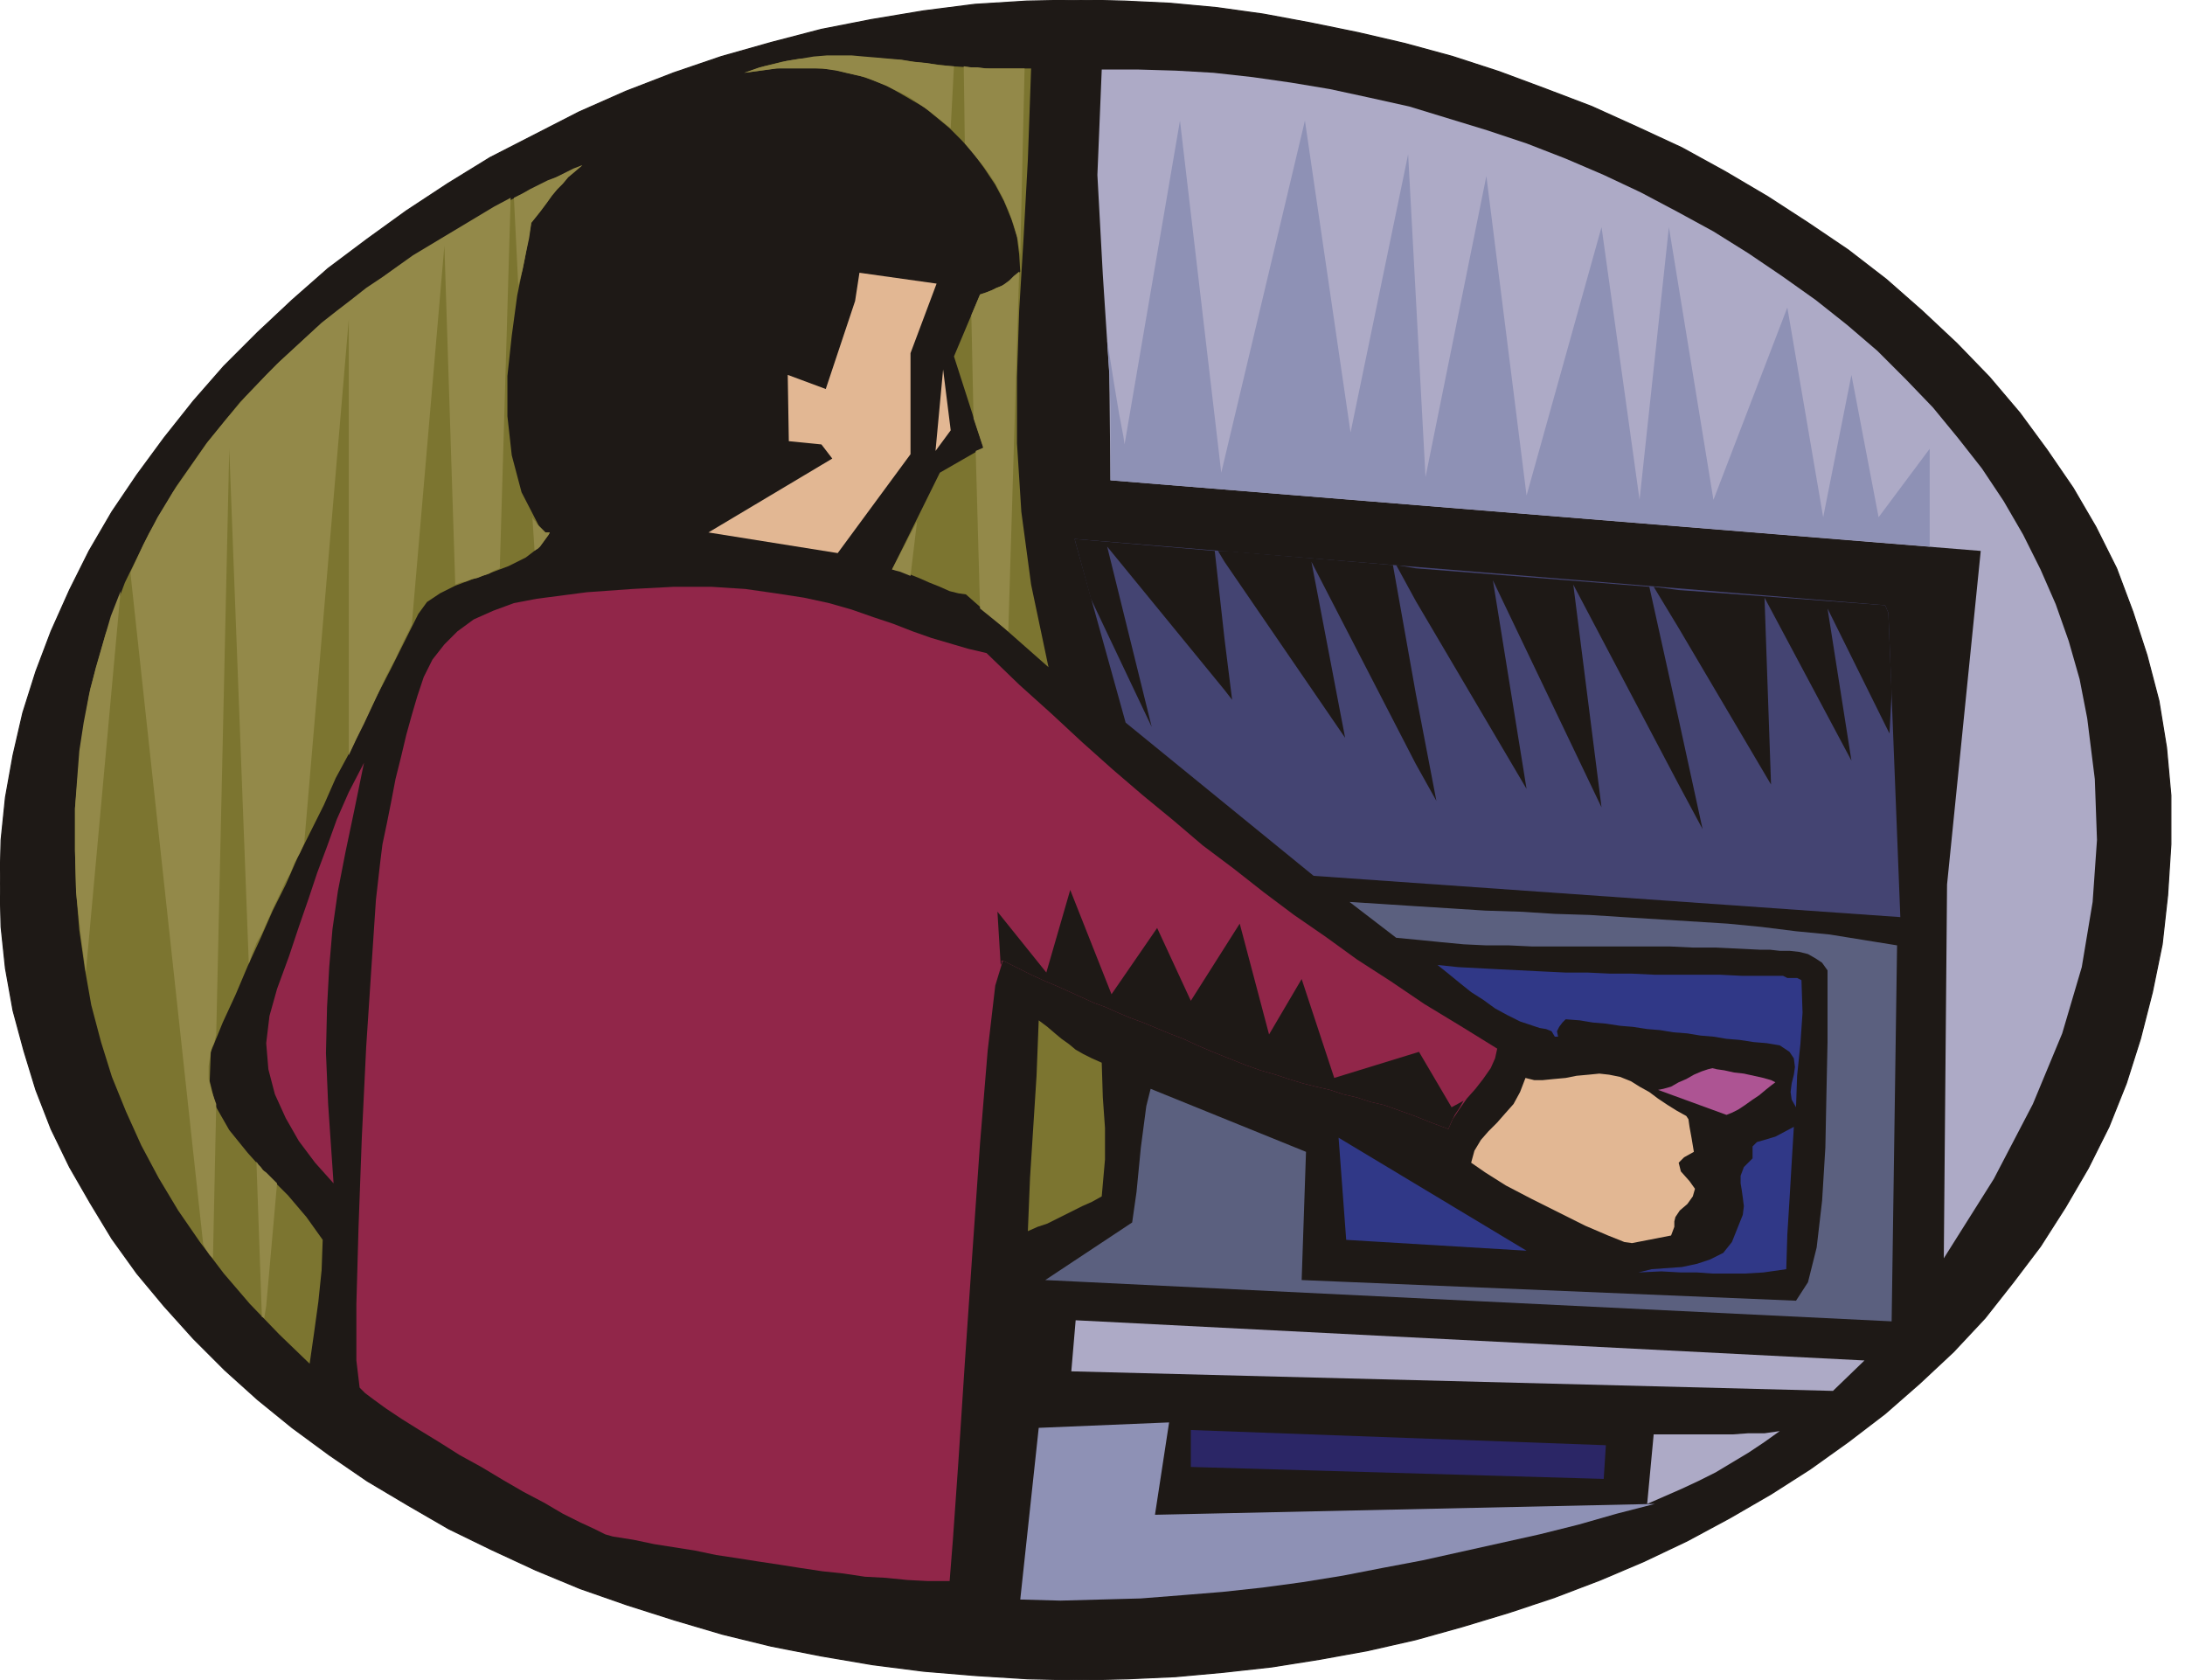
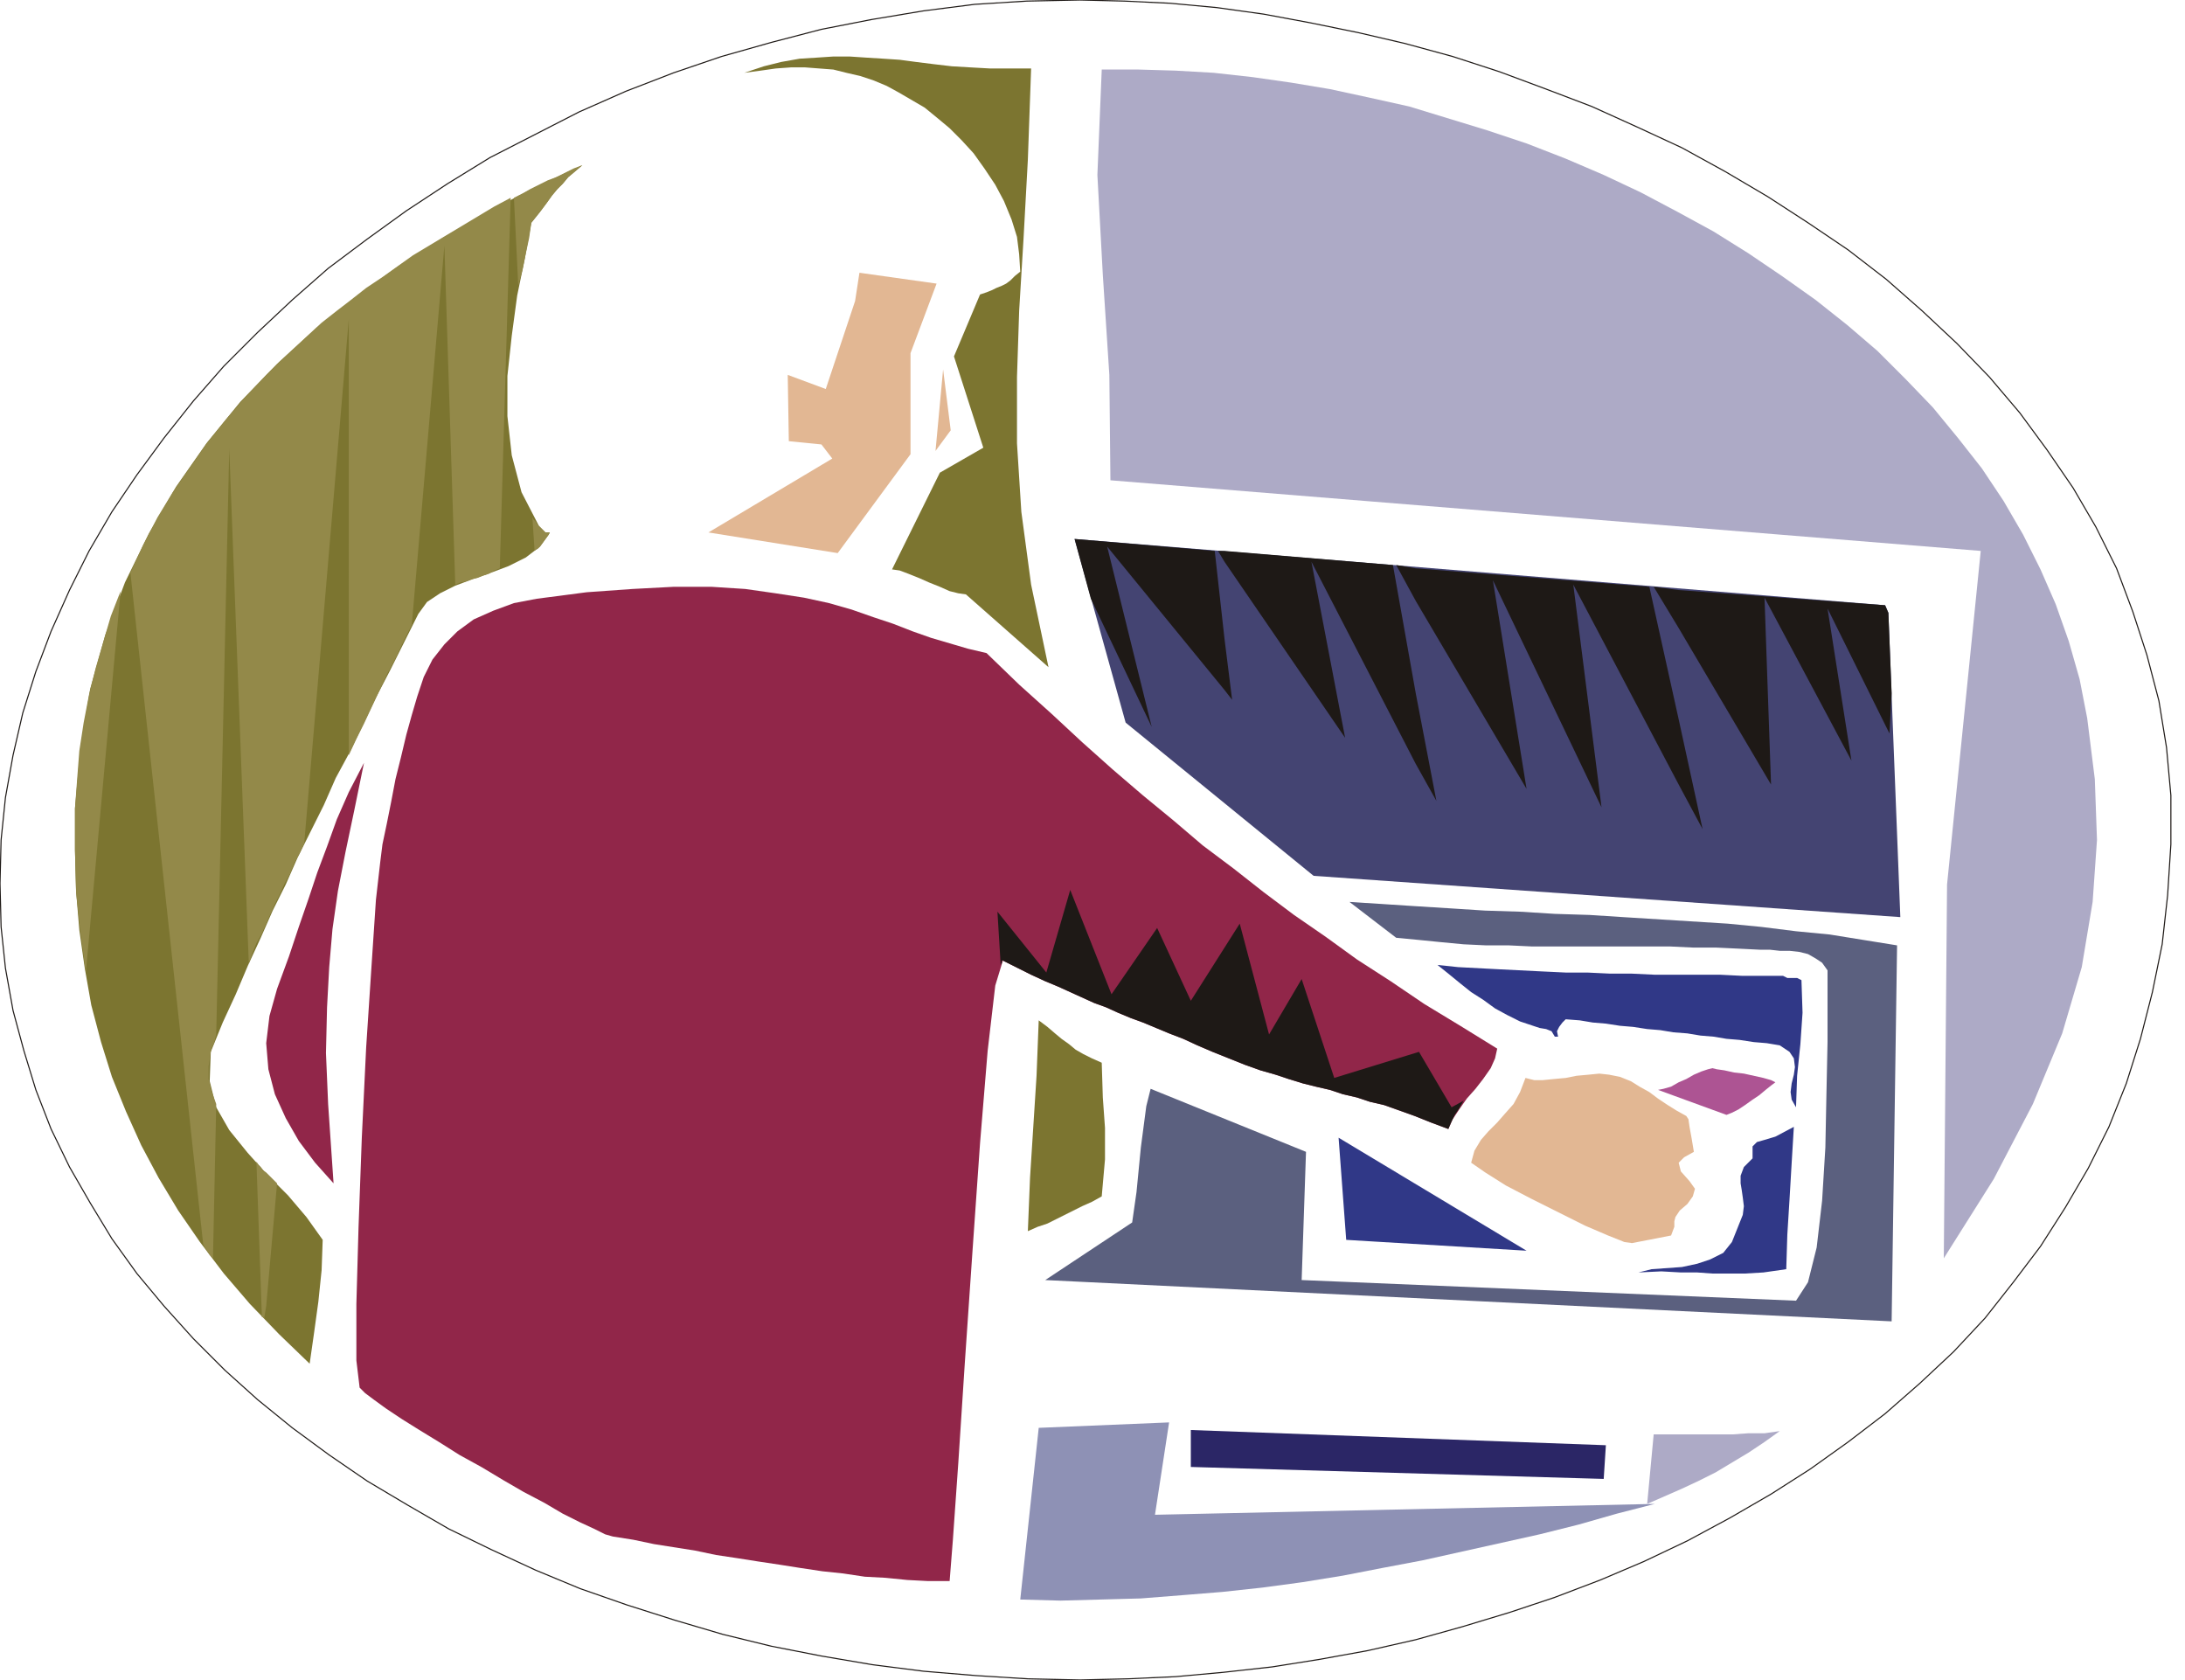
<svg xmlns="http://www.w3.org/2000/svg" fill-rule="evenodd" height="1.546in" preserveAspectRatio="none" stroke-linecap="round" viewBox="0 0 2011 1546" width="2.011in">
  <style>.pen1{stroke:none}.brush2{fill:#1e1916}.brush3{fill:#7c7530}.brush4{fill:#938949}.brush5{fill:#adaac6}.brush6{fill:#8e91b5}.brush7{fill:#e2b793}.brush9{fill:#912649}.brush11{fill:#303887}</style>
-   <path class="pen1 brush2" d="m994 0 41 1 42 2 43 4 43 6 43 8 44 9 43 10 44 12 43 14 43 16 42 16 42 19 41 19 40 22 39 23 37 24 37 25 35 27 33 29 32 30 30 31 28 33 25 34 24 35 21 36 19 38 15 40 13 40 11 42 7 43 4 44v45l-3 47-5 45-9 44-11 43-13 41-16 40-19 38-21 36-23 36-25 33-26 33-29 31-31 29-32 28-34 26-35 25-36 23-38 22-39 21-40 19-40 17-42 16-42 14-43 13-43 12-44 10-44 8-44 7-45 5-44 4-44 2-44 1-48-1-48-3-48-4-47-6-47-8-46-9-45-11-44-13-44-14-43-15-41-17-41-19-39-19-38-22-37-22-35-24-34-25-32-26-30-27-29-29-27-30-25-30-23-32-20-33-19-33-17-35-14-36-11-36-10-37-7-39-4-38-1-40 1-40 4-39 7-39 9-39 12-38 14-37 17-38 18-36 21-36 23-34 25-34 27-34 28-32 31-31 32-30 33-29 36-27 36-26 38-25 39-24 41-21 41-21 43-19 44-17 44-15 46-13 46-12 46-9 48-8 47-6 48-3 49-1z" />
  <path fill="none" style="stroke:#1e1916;stroke-width:1;stroke-linejoin:round" d="M994 0h0l41 1 42 2 43 4 43 6 43 8 44 9 43 10 44 12 43 14 43 16 42 16 42 19 41 19 40 22 39 23 37 24 37 25 35 27 33 29 32 30 30 31 28 33 25 34 24 35 21 36 19 38 15 40 13 40 11 42 7 43 4 44v45h0l-3 47-5 45-9 44-11 43-13 41-16 40-19 38-21 36-23 36-25 33-26 33-29 31-31 29-32 28-34 26-35 25-36 23-38 22-39 21-40 19-40 17-42 16-42 14-43 13-43 12-44 10-44 8-44 7-45 5-44 4-44 2-44 1h0l-48-1-48-3-48-4-47-6-47-8-46-9-45-11-44-13-44-14-43-15-41-17-41-19-39-19-38-22-37-22-35-24-34-25-32-26-30-27-29-29-27-30-25-30-23-32-20-33-19-33-17-35-14-36-11-36-10-37-7-39-4-38-1-40h0l1-40 4-39 7-39 9-39 12-38 14-37 17-38 18-36 21-36 23-34 25-34 27-34 28-32 31-31 32-30 33-29 36-27 36-26 38-25 39-24 41-21 41-21 43-19 44-17 44-15 46-13 46-12 46-9 48-8 47-6 48-3 49-1" />
  <path class="pen1 brush3" d="m965 614-76-67-7-1-8-2-9-4-10-4-9-4-10-4-8-3-7-1 44-89 40-23-27-84 24-57 6-2 5-2 4-2 5-2 4-2 4-3 4-4 5-4-1-16-2-16-5-16-7-17-8-15-10-15-10-14-11-12-11-11-12-10-11-9-12-7-12-7-11-6-12-5-12-4-13-3-12-3-13-1-13-1h-13l-14 1-14 2-15 2 18-6 16-4 17-3 16-1 15-1h15l15 1 16 1 15 1 15 2 16 2 17 2 17 1 18 1h38l-3 84-4 73-4 66-2 61v61l4 63 9 67 16 76z" />
-   <path class="pen1 brush4" d="M796 71v-7 7l10 4 10 4 10 5 10 5 9 6 10 7 10 8 10 8 3-57-13-1-12-2-12-1-11-2-12-1-11-1-12-1-11-1h-23l-12 1-12 2-13 2-12 3-13 3-14 5 15-2 15-2h42l13 2 13 3 13 3zm42 459 6-50-23 44 3 1 4 1 5 2 5 2zm49-469 1 71 9 11 9 11 9 13 7 13 6 13 5 14 4 14 2 13 4-171h-36l-7-1h-6l-7-1zm7 229 2 95 9 27-7 3 4 145 26 21 10-331-5 4-4 4-4 3-3 2-5 2-4 2-5 2-6 2-8 19z" />
  <path class="pen1 brush5" d="m1789 1158 3-344 31-307-801-65-1-97-6-92-5-92 4-97h34l34 1 35 2 36 4 35 5 36 6 37 8 36 8 36 11 36 11 36 12 36 14 35 15 34 16 34 18 33 18 32 20 31 21 31 22 29 23 28 24 26 26 25 26 23 28 22 28 20 30 18 31 16 32 14 32 12 34 10 35 7 36 7 56 2 56-4 57-10 60-18 61-27 65-36 69-46 73z" />
-   <path class="pen1 brush6" d="M1776 503v-90l-47 63-25-131-26 131-33-193-68 177-41-251-27 251-35-251-69 247-37-294-56 277-16-297-53 256-42-287-77 324-38-324-51 298-1-7-4-21-5-30-6-38 2 31 1 32v66l754 61z" />
  <path class="pen1 brush3" d="m496 484 6 6h4l-1 2-8 11-13 10-16 8-16 6-17 6-16 6-14 7-12 8-8 11-13 26-13 26-13 25-12 25-12 25-13 24-11 25-12 24-12 24-11 25-12 24-11 25-12 26-11 26-12 26-11 27-1 27 6 24 12 21 17 21 18 20 19 19 17 20 15 21-1 28-3 29-4 29-4 28-28-27-27-28-24-28-22-29-20-29-18-30-16-30-14-31-13-32-10-32-9-34-6-34-5-35-3-36-1-38v-38l5-56 9-54 14-50 18-48 22-45 25-43 28-40 31-38 34-35 36-33 38-30 39-28 41-26 42-24 42-22 43-20-7 6-6 5-5 6-5 5-5 6-5 7-6 8-8 10-6 33-7 34-5 37-4 37v37l4 36 9 34 16 31z" />
  <path class="pen1 brush4" d="M245 1202v-123l2 2 3 3 2 2 3 3-10 113zm0-352V345l12-12 13-12 13-12 13-12 14-11 13-10 14-11 15-10 14-10 14-10 15-9 15-9 15-9 15-9 15-9 15-8-10 341-5 2-5 3-6 2-5 2-5 1-5 2-5 1-5 2-10-312-30 349-8 16-7 15-8 15-7 15-7 15-7 15-7 14-7 15V294l-41 482-4 9-5 9-4 10-5 9-4 9-5 10-4 9-4 9zm228-668 4 81 4-15 3-15 3-14 2-14 8-10 6-8 5-7 5-6 5-5 5-6 6-5 7-6-8 3-8 4-8 4-8 3-8 4-8 4-7 4-8 4zm17 294 2 31 1-1 2-1 1-1 1-1 8-11 1-2h-4l-6-6-2-2-1-2-2-2-1-2zM79 895l32-351-9 23-7 24-7 24-6 24-5 26-4 26-2 26-2 27v39l1 38 4 37 5 37zm166-550v505l-4 9-5 9-4 10-3 9-18-474-12 539-1 4-1 4-2 4-1 4-2 13v12l3 12 4 11-3 142-3-3-2-3-2-3-2-4-67-618 12-26 13-25 14-23 16-23 16-23 17-21 18-21 19-20zm0 734-3-2-2-3-2-2-2-3 5 142v1h1l1 1v1l2-12v-123z" />
  <path class="pen1 brush7" d="m756 409-30-3-1-61 35 13 27-81 4-26 71 10-24 64v93l-67 91-119-19 114-68-10-13z" />
  <path class="pen1" style="fill:#444472" d="m1735 557 3 7 11 280-540-38-173-141-47-169 746 61z" />
  <path class="pen1 brush2" d="M1545 722v-60l22 101-22-41zm0-144 85 144-6-172 80 150-22-140 57 115 2-37-3-74-3-7-190-14v35zm0-35v35l-23-38 23 3zm0 119-27-122-215-17v30l102 173-31-192 100 209-26-205 97 184v-60zm-242 41v-65l19 99-19-34zm-176-68 7 9-7-56v47zm176-112v30l-18-33 18 3zm0 115v65l-96-186 31 162-111-162v-10l155 13 21 118zm-284-135 108 132v-47l-9-81-129-11 15 55 56 118-41-166zm108 4v10l-6-10h6z" />
  <path class="pen1 brush9" d="m1378 965-2 9-4 9-7 10-7 9-8 9-7 10-6 9-4 9-16-6-15-6-14-5-14-5-13-3-12-4-13-3-12-4-13-3-12-3-13-4-12-4-14-4-14-5-15-6-15-6-14-6-13-6-13-5-12-5-12-5-11-4-12-5-11-5-11-4-11-5-11-5-11-5-12-5-13-6-12-6-14-7-7 23-7 60-7 85-7 100-7 102-6 92-5 71-3 38h-20l-19-1-20-2-19-1-20-3-19-2-20-3-19-3-20-3-19-3-20-3-19-4-19-3-19-3-19-4-19-3-7-2-10-5-13-6-16-8-17-10-19-10-19-11-20-12-20-11-19-12-18-11-16-10-15-10-11-8-8-6-5-5-3-25v-52l2-71 3-82 4-83 5-76 4-60 4-35 2-16 4-19 4-20 4-21 5-20 5-21 5-18 5-17 6-18 8-16 11-14 12-12 15-11 18-8 19-7 21-4 46-6 42-3 38-2h35l31 2 28 4 26 4 23 5 21 6 20 7 18 6 18 7 17 6 17 5 17 5 17 4 30 29 30 27 28 26 28 25 28 24 28 23 27 23 28 21 28 22 28 21 29 20 29 21 31 20 31 21 33 20 34 21z" />
  <path class="pen1 brush2" d="m918 839 3 49 1-2v-2h1l14 7 12 6 13 6 12 5 11 5 11 5 11 5 11 4 11 5 12 5 11 4 12 5 12 5 13 5 13 6 14 6 15 6 15 6 14 5 14 4 12 4 13 4 12 3 13 3 12 4 13 3 12 4 13 3 14 5 14 5 15 6 16 6 3-7 3-6 4-6 4-7-11 6-30-51-78 24-30-91-30 51-27-102-45 71-31-67-42 61-38-96-22 76-45-56z" />
  <path class="pen1 brush9" d="m302 1016 5 73-17-19-15-20-12-21-10-22-6-23-2-24 3-25 7-25 11-30 9-27 9-26 8-24 9-24 9-25 11-25 14-27-9 44-8 38-7 36-5 35-3 35-2 37-1 42 2 47z" />
  <path class="pen1" style="fill:#5b607f" d="m1746 870-5 346-779-38 80-53 4-28 4-41 5-38 4-16 143 58-4 118 455 19 11-17 8-32 5-43 3-49 1-50 1-47v-66l-5-7-6-4-7-4-8-2-9-1h-9l-9-1h-9l-20-1-21-1h-21l-21-1h-127l-21-1h-21l-21-1-21-2-20-2-21-2-43-33 31 2 31 2 32 2 31 2 32 1 32 2 32 1 31 2 32 2 32 2 32 2 31 3 32 4 31 3 31 5 31 5z" />
  <path class="pen1 brush11" d="m1641 898 4 2h9l4 2 1 30-2 29-3 29-1 29-4-7-1-7 1-8 2-8 1-7-1-8-4-6-9-6-12-2-12-1-13-2-12-1-12-2-12-1-12-2-13-1-12-2-12-1-13-2-12-1-13-2-12-1-12-2-13-1-3 3-3 4-2 4 1 5h-3l-3-5-5-2-6-1-6-2-12-4-12-6-11-6-11-8-11-7-10-8-11-9-10-8 19 2 19 1 19 1 20 1 20 1 21 1h20l21 1h20l21 1h60l20 1h38z" />
  <path class="pen1 brush3" d="m1014 1101-9 5-9 4-8 4-8 4-8 4-8 4-9 3-9 4 2-49 3-47 3-47 2-51 8 6 7 6 6 5 7 5 6 5 7 4 8 4 9 4 1 32 2 28v29l-3 34z" />
  <path class="pen1 brush7" d="m1559 1060-9 5-5 5 2 8 8 9 5 7-2 7-5 7-7 6-4 6-1 4v5l-3 8-36 7-7-1-15-6-21-9-24-12-26-13-23-12-19-12-13-9 3-11 6-10 7-8 8-8 7-8 8-9 6-11 5-13 8 2h8l10-1 11-1 10-2 11-1 10-1 9 1 10 2 10 4 8 5 9 5 8 6 9 6 8 5 9 5 2 3 1 7 2 11 2 12z" />
  <path class="pen1" style="fill:#ad5493" d="m1634 996-4 3-5 4-6 5-6 4-7 5-6 4-6 3-5 2-63-23 5-1 7-2 7-4 7-3 7-4 7-3 6-2 4-1 4 1 7 1 9 2 9 1 9 2 9 2 7 2 4 2z" />
  <path class="pen1 brush11" d="m1644 1168-21 3-17 1h-30l-14-1h-15l-18-1-21 1 12-3 14-1 14-1 14-3 12-4 12-6 8-10 6-15 4-10 1-8-1-8-1-7-1-6v-7l3-8 8-8v-11l4-4 7-2 10-3 17-9-2 33-2 34-2 32-1 32zm-239-17-166-10-7-94 173 104z" />
-   <path class="pen1 brush5" d="m1716 1252-29 28-701-18 4-47 726 37z" />
  <path class="pen1 brush6" d="m1076 1309-13 85 460-10-35 9-35 10-36 9-36 8-36 8-36 8-37 7-36 7-37 6-37 5-37 4-37 3-38 3-37 1-37 1-37-1 17-158 120-5z" />
  <path class="pen1 brush5" d="M1522 1320h73l14-1h15l14-2-14 10-15 10-15 9-15 9-16 8-15 7-16 7-16 7 6-64z" />
  <path class="pen1 brush7" d="m868 340 7 56-14 19 7-75z" />
  <path class="pen1" style="fill:#2b2666" d="M1096 1316v34l380 11 2-31-382-14z" />
</svg>